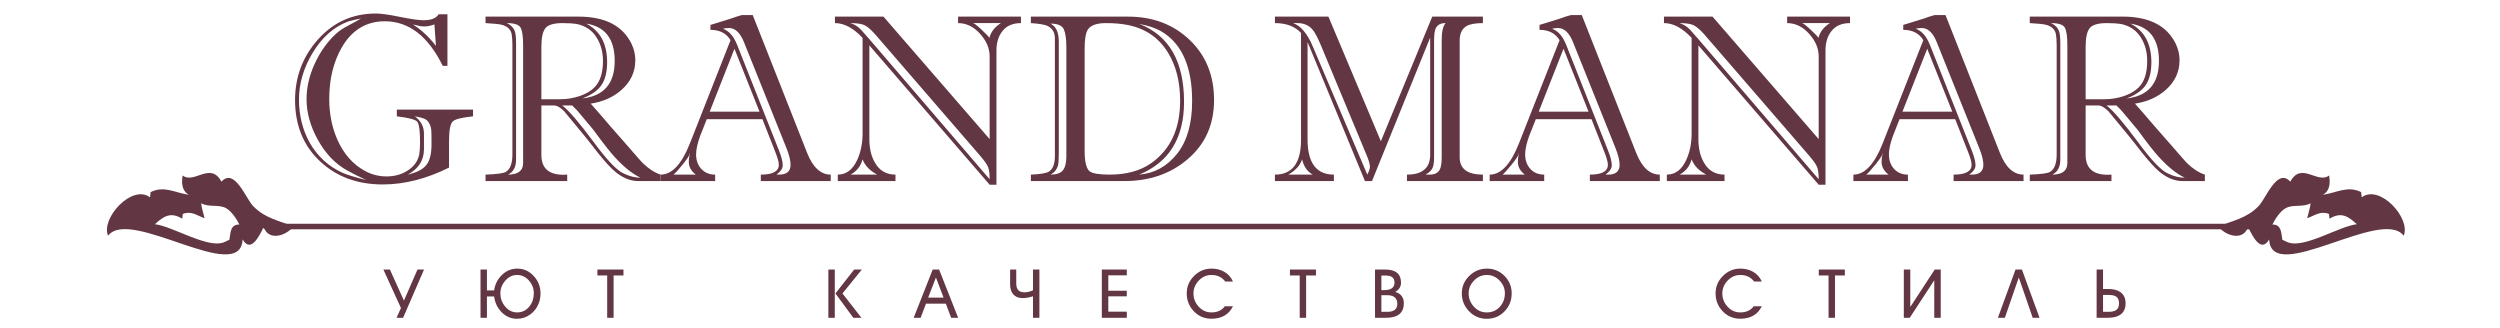
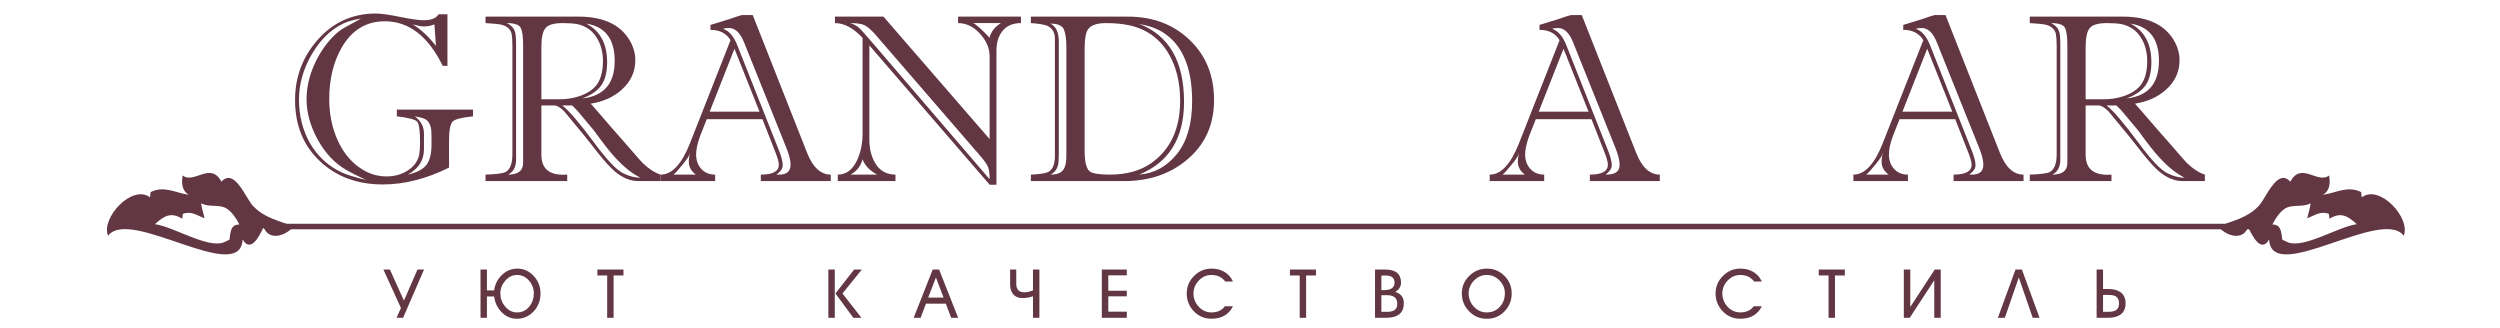
<svg xmlns="http://www.w3.org/2000/svg" width="495" height="65" viewBox="0 0 495 65" fill="none">
  <g clip-path="url(#clip0_544_6)">
    <mask id="mask0_544_6" style="mask-type:luminance" maskUnits="userSpaceOnUse" x="0" y="-93" width="495" height="247">
      <path d="M0 -92.3H495V153.365H0V-92.3Z" fill="white" />
    </mask>
    <g mask="url(#mask0_544_6)">
      <path d="M75.913 53.371L79.388 60.987L78.518 62.92H79.814L83.958 53.371H82.662L79.98 59.521L77.203 53.371H75.913ZM104.817 60.68C104.194 61.467 103.383 61.859 102.384 61.859C101.441 61.859 100.642 61.459 99.992 60.653C99.379 59.911 99.072 59.058 99.072 58.093C99.072 57.163 99.388 56.333 100.018 55.6C100.678 54.83 101.468 54.444 102.384 54.444C103.312 54.444 104.105 54.827 104.763 55.586C105.388 56.302 105.699 57.13 105.699 58.066C105.699 59.074 105.404 59.944 104.817 60.68ZM97.841 58.703C97.993 59.916 98.475 60.94 99.287 61.779C100.147 62.674 101.183 63.119 102.384 63.119C103.34 63.119 104.206 62.833 104.99 62.258C105.748 61.71 106.305 60.984 106.661 60.082C106.902 59.481 107.021 58.819 107.021 58.093C107.021 56.784 106.586 55.648 105.711 54.683C104.812 53.685 103.712 53.185 102.411 53.185C101.244 53.185 100.221 53.617 99.337 54.485C98.492 55.324 97.993 56.328 97.841 57.496H96.412V53.371H95.143V62.92H96.412V58.703H97.841ZM123.446 54.539V53.371H118.286V54.539H120.223V62.92H121.494V54.539H123.446ZM164.016 62.92H165.285V53.371H164.016V62.92ZM170.563 62.92L166.806 58.105L170.643 53.371H169.12L165.418 58.106L168.96 62.92H170.563ZM189.712 62.92L185.944 53.371H184.674L180.908 62.92H182.284L183.345 60.124H187.274L188.333 62.92H189.712ZM186.831 58.93H183.773L185.315 54.945L186.831 58.93ZM205.802 53.371H204.531V57.481C203.951 57.748 203.384 57.879 202.829 57.879C201.755 57.879 201.219 57.309 201.219 56.165V53.371H200.003V56.342C200.003 57.148 200.207 57.787 200.616 58.264C201.053 58.77 201.667 59.022 202.46 59.022C203.101 59.022 203.793 58.902 204.531 58.663V62.92H205.802V53.371ZM219.444 61.713V58.678H223.106V57.564H219.444V54.511H223.106V53.371H218.161V62.92H223.106V61.713H219.444ZM239.864 61.859C238.865 61.859 238.02 61.474 237.326 60.706C236.649 59.965 236.31 59.091 236.31 58.093C236.31 57.13 236.661 56.279 237.365 55.546C238.068 54.811 238.901 54.444 239.864 54.444C241.041 54.444 241.954 54.879 242.604 55.745H244.126C243.753 54.907 243.182 54.264 242.417 53.823C241.685 53.397 240.843 53.185 239.89 53.185C238.545 53.185 237.389 53.669 236.422 54.638C235.454 55.605 234.972 56.758 234.972 58.093C234.972 59.472 235.442 60.653 236.383 61.634C237.323 62.617 238.482 63.107 239.864 63.107C241.895 63.107 243.314 62.285 244.126 60.639H242.523C241.926 61.453 241.041 61.859 239.864 61.859ZM260.562 54.539V53.371H255.406V54.539H257.342V62.92H258.612V54.539H260.562ZM274.353 54.551C275.53 54.551 276.116 55.014 276.116 55.943C276.116 56.945 275.427 57.443 274.047 57.443H273.511V54.551H274.353ZM274.686 58.45C276.006 58.45 276.665 59.03 276.665 60.188C276.665 61.223 276.006 61.741 274.686 61.741H273.511V58.45H274.686ZM274.449 62.92C276.789 62.92 277.96 61.958 277.96 60.029C277.96 58.881 277.391 58.136 276.251 57.8C277.017 57.368 277.4 56.758 277.4 55.969C277.4 54.239 276.363 53.371 274.288 53.371H272.255V62.92H274.449ZM296.976 60.732C296.3 61.485 295.437 61.859 294.384 61.859C293.378 61.859 292.526 61.483 291.833 60.725C291.138 59.968 290.79 59.091 290.79 58.093C290.79 57.13 291.145 56.279 291.859 55.546C292.573 54.811 293.413 54.444 294.384 54.444C295.357 54.444 296.195 54.808 296.904 55.532C297.611 56.257 297.966 57.105 297.966 58.066C297.966 59.117 297.636 60.008 296.976 60.732ZM297.885 54.624C296.932 53.666 295.776 53.185 294.412 53.185C293.057 53.185 291.891 53.669 290.911 54.631C289.929 55.595 289.44 56.749 289.44 58.093C289.44 59.464 289.921 60.644 290.878 61.634C291.835 62.625 293.003 63.119 294.384 63.119C295.783 63.119 296.955 62.629 297.899 61.646C298.844 60.665 299.314 59.481 299.314 58.093C299.314 56.74 298.839 55.583 297.885 54.624ZM344.576 61.859C343.579 61.859 342.732 61.474 342.037 60.706C341.361 59.965 341.022 59.091 341.022 58.093C341.022 57.13 341.375 56.279 342.079 55.546C342.781 54.811 343.614 54.444 344.576 54.444C345.751 54.444 346.664 54.879 347.316 55.745H348.84C348.465 54.907 347.895 54.264 347.127 53.823C346.397 53.397 345.557 53.185 344.602 53.185C343.257 53.185 342.103 53.669 341.136 54.638C340.168 55.605 339.684 56.758 339.684 58.093C339.684 59.472 340.154 60.653 341.095 61.634C342.035 62.617 343.194 63.107 344.576 63.107C346.607 63.107 348.03 62.285 348.84 60.639H347.235C346.638 61.453 345.751 61.859 344.576 61.859ZM365.276 54.539V53.371H360.118V54.539H362.054V62.92H363.326V54.539H365.276ZM382.982 62.92H384.265V53.371H383.076L378.237 60.781V53.371H376.955V62.92H378.13L382.982 55.494V62.92ZM402.477 62.92H403.829L400.341 53.371H399.07L395.581 62.92H396.962L399.72 54.943L402.477 62.92ZM417.432 62.92C418.466 62.92 419.276 62.708 419.863 62.285C420.53 61.798 420.867 61.058 420.867 60.07C420.867 59.079 420.53 58.342 419.863 57.853C419.276 57.43 418.466 57.217 417.432 57.217H416.402V53.371H415.132V62.92H417.432ZM417.432 58.398C418.134 58.398 418.648 58.498 418.967 58.703C419.369 58.961 419.568 59.415 419.568 60.07C419.568 60.715 419.364 61.166 418.955 61.422C418.627 61.634 418.117 61.741 417.432 61.741H416.402V58.398H417.432Z" fill="#623642" />
      <path d="M53.927 45.401H448.792V44.304H53.927V45.401Z" fill="#623642" />
      <path d="M444.927 45.402L445.205 45.124C445.91 46.574 447.665 50.25 449.291 47.406C449.722 56.608 471.645 40.918 475.929 46.674C477.408 43.228 471.182 36.394 467.624 39.07C467.617 38.751 467.501 38.359 467.521 38.045C464.788 36.688 462.675 38.188 459.919 38.569C461.351 37.794 461.41 36.179 461.164 34.74C458.899 36.524 455.651 31.918 453.486 35.967C450.873 33.13 448.678 39.285 447.204 40.803C444.822 43.263 442.116 43.649 439.238 44.85C440.603 46.608 443.766 47.669 444.927 45.402ZM452.583 41.209C454.081 40.41 455.951 41.103 457.5 40.245C457.422 41.157 457.018 42.304 456.823 43.207C458.298 42.696 459.411 41.685 461.136 42.358C461.159 42.663 461.22 43.011 461.241 43.308C463.473 41.93 464.878 42.739 466.647 44.393C463.066 44.838 456.224 49.236 453.026 47.988L451.905 47.471C451.659 46.123 451.771 44.436 449.935 44.454C450.41 43.46 451.477 41.796 452.583 41.209Z" fill="#623642" />
      <path d="M58.09 44.85C55.209 43.649 52.501 43.263 50.126 40.805C48.65 39.285 46.455 33.13 43.841 35.967C41.675 31.918 38.429 36.524 36.164 34.74C35.92 36.179 35.974 37.794 37.409 38.569C34.648 38.188 32.539 36.692 29.81 38.045C29.823 38.359 29.713 38.751 29.703 39.07C26.146 36.394 19.922 43.23 21.399 46.676C25.683 40.918 47.604 56.608 48.039 47.405C49.663 50.25 51.42 46.573 52.123 45.126L52.401 45.402C53.562 47.669 56.723 46.608 58.09 44.85ZM47.393 44.454C45.556 44.436 45.667 46.123 45.423 47.471L44.302 47.988C41.106 49.236 34.259 44.838 30.674 44.393C32.45 42.739 33.856 41.93 36.086 43.308C36.108 43.011 36.169 42.663 36.194 42.358C37.917 41.685 39.023 42.696 40.5 43.207C40.31 42.304 39.905 41.158 39.828 40.245C41.377 41.103 43.247 40.41 44.74 41.209C45.851 41.796 46.916 43.462 47.393 44.454Z" fill="#623642" />
      <path d="M93.657 23.036C92.453 23.175 91.745 23.274 91.541 23.343C90.574 23.513 89.938 23.752 89.629 24.061C89.143 24.541 88.906 25.855 88.906 28.009V33.185C84.427 35.412 80.052 36.522 75.783 36.522C70.755 36.522 66.601 34.984 63.333 31.904C60.059 28.831 58.423 24.794 58.423 19.803C58.423 15.191 59.947 11.18 62.995 7.778C66.044 4.377 69.858 2.675 74.438 2.675C75.435 2.675 77.021 2.9 79.191 3.342C81.362 3.784 82.928 4.009 83.892 4.009C85.373 4.009 86.355 3.618 86.838 2.829H88.593V13.037H87.662C84.772 7.157 80.948 4.214 76.197 4.214C72.51 4.214 69.669 5.944 67.671 9.393C66.017 12.264 65.191 15.668 65.191 19.599C65.191 22.54 65.728 25.222 66.798 27.649C68.041 30.451 69.838 32.505 72.183 33.802C73.533 34.554 74.983 34.93 76.539 34.93C78.06 34.93 79.406 34.573 80.58 33.852C81.928 33.034 82.738 31.94 83.016 30.573C83.115 29.956 83.169 29.155 83.169 28.163C83.169 25.872 82.983 24.513 82.602 24.088C82.221 23.657 80.876 23.307 78.573 23.036V21.703H93.657V23.036ZM72.526 35.651C70.977 34.93 69.685 34.285 68.653 33.703C66.344 32.401 64.441 30.401 62.942 27.702C61.446 24.997 60.697 22.315 60.697 19.651C60.697 17.328 61.229 14.992 62.298 12.648C63.365 10.31 64.76 8.332 66.482 6.727C67.104 6.147 67.912 5.595 68.911 5.087C70.32 4.335 71.186 3.857 71.492 3.654C70.94 3.753 70.126 3.943 69.054 4.214C66.185 5.24 63.798 7.329 61.896 10.471C60.097 13.479 59.197 16.557 59.197 19.698C59.197 22.847 59.905 25.7 61.323 28.266C62.879 30.964 65.04 32.949 67.807 34.211C68.639 34.587 70.212 35.069 72.526 35.651ZM85.441 28.571C85.441 27 85.426 26.042 85.391 25.7C85.219 24.541 84.755 23.806 83.995 23.495C83.583 23.326 82.965 23.175 82.137 23.036C83.342 23.924 83.945 25.069 83.945 26.47V29.547C83.945 31.736 82.878 33.41 80.74 34.573C82.532 34.164 83.763 33.521 84.435 32.651C85.108 31.779 85.441 30.42 85.441 28.571ZM86.318 9.085L86.012 4.831C85.288 5.105 84.615 5.24 83.995 5.24C83.478 5.24 82.724 5.105 81.722 4.831C83.342 5.822 84.874 7.239 86.318 9.085Z" fill="#623642" />
      <path d="M130.803 35.855H126.411C124.829 35.855 123.278 35.224 121.76 33.958C120.901 33.241 119.747 31.977 118.303 30.16C116.818 28.217 114.613 25.494 111.688 22.01C110.93 21.26 110.275 20.882 109.723 20.882H107.193V30.674C107.193 33.514 108.897 34.813 112.308 34.574V35.855H96.137V34.574C98.24 34.501 99.565 34.336 100.115 34.059C101.011 33.547 101.456 32.388 101.456 30.571V8.984C101.456 8.028 101.406 7.275 101.303 6.726C101.097 5.769 100.405 5.155 99.235 4.882C98.856 4.776 97.822 4.677 96.137 4.573V3.289H114.529C119.766 3.289 123.259 5.069 125.017 8.624C125.534 9.686 125.793 10.778 125.793 11.905C125.793 14.233 124.879 16.197 123.054 17.802C121.436 19.241 119.403 20.147 116.958 20.521C117.44 21.036 118.748 22.541 120.884 25.035C121.677 25.926 122.848 27.257 124.397 29.037C126.016 30.913 126.961 31.989 127.238 32.267C128.445 33.43 129.633 34.201 130.803 34.574V35.855ZM103.578 32.267V8.984C103.578 7.208 103.403 6.026 103.059 5.445C102.715 4.864 101.802 4.573 100.321 4.573C101.182 4.949 101.732 5.532 101.975 6.315C102.113 6.726 102.183 7.563 102.183 8.827V31.603C102.183 33.067 101.647 34.059 100.58 34.574C102.577 34.574 103.578 33.802 103.578 32.267ZM119.387 12.059C119.387 10.286 118.952 8.721 118.093 7.369C117.234 6.015 115.977 5.155 114.323 4.776C113.565 4.644 112.601 4.573 111.429 4.573C109.673 4.573 108.527 4.906 107.994 5.575C107.458 6.239 107.193 7.482 107.193 9.295V19.651H110.912C112.22 19.651 113.497 19.445 114.737 19.034C116.422 18.457 117.62 17.618 118.327 16.521C119.031 15.427 119.387 13.943 119.387 12.059ZM126.825 35.187C125.171 34.402 123.449 33.015 121.656 31.031C120.8 30.112 119.419 28.351 117.526 25.751C116.904 24.997 115.977 23.891 114.737 22.419C114.459 22.045 113.977 21.532 113.287 20.882H111.325C112.601 21.839 114.683 24.267 117.576 28.164C120.196 31.717 122.176 33.785 123.521 34.371C124.656 34.917 125.758 35.187 126.825 35.187ZM121.71 12.059C121.71 7.721 119.832 5.259 116.081 4.677C118.834 6.112 120.211 8.66 120.211 12.316C120.211 14.233 119.841 15.734 119.101 16.833C118.36 17.925 117.094 18.812 115.301 19.494C119.574 19.019 121.71 16.54 121.71 12.059Z" fill="#623642" />
      <path d="M164.487 35.855H150.642V34.574C153.017 34.574 154.206 33.925 154.206 32.625C154.206 32.109 153.985 31.287 153.538 30.16L150.962 23.596H139.943C139.494 24.727 139.049 25.855 138.602 26.982C138.088 28.422 137.828 29.616 137.828 30.571C137.828 31.734 138.174 32.693 138.864 33.447C139.552 34.201 140.463 34.574 141.6 34.574V35.855H130.803V34.574C133.041 34.574 134.971 32.521 136.59 28.422L144.647 7.956C143.821 6.591 142.498 5.909 140.671 5.909V4.932L144.806 3.654C145.218 3.483 145.905 3.257 146.868 2.987H149.043L159.786 30.212C160.923 33.119 162.489 34.574 164.487 34.574V35.855ZM137.779 34.574C136.848 33.887 136.38 33.033 136.38 32.01C136.38 31.493 136.452 30.963 136.59 30.419L136.38 30.367C136.485 30.4 136.538 30.44 136.538 30.471C136.538 30.748 136.082 31.445 135.168 32.572C134.255 33.703 133.644 34.371 133.333 34.574H137.779ZM150.384 22.111L145.424 9.652L140.517 22.111H150.384ZM156.532 32.625C156.532 31.771 156.255 30.656 155.706 29.289L147.336 8.419C146.577 6.506 145.578 5.547 144.338 5.547C143.856 5.547 143.46 5.596 143.149 5.701C144.356 6.112 145.302 7.208 145.992 8.984L154.259 29.854C154.739 31.084 154.982 32.041 154.982 32.726C154.982 33.345 154.568 33.958 153.74 34.574H154.259C155.771 34.574 156.532 33.925 156.532 32.625Z" fill="#623642" />
      <path d="M202.148 4.573C200.565 4.573 199.36 5.081 198.534 6.087C197.708 7.095 197.297 8.406 197.297 10.011V36.571H195.949L172.133 8.987V27.545C172.133 29.428 172.512 30.998 173.27 32.265C174.166 33.803 175.509 34.572 177.302 34.572V35.855H165.883V34.572C167.57 34.572 168.863 33.581 169.758 31.601C170.448 30.06 170.79 28.334 170.79 26.422V7.499C168.964 5.548 167.139 4.573 165.316 4.573V3.289H174.924L195.949 27.545V11.186C195.949 9.583 195.313 8.078 194.04 6.674C192.766 5.272 191.316 4.573 189.699 4.573V3.289H202.148V4.573ZM195.949 35.493C195.949 34.401 195.848 33.595 195.642 33.085C195.434 32.572 194.95 31.872 194.194 30.984L173.22 6.725C172.392 5.809 171.685 5.215 171.103 4.955C170.513 4.702 169.603 4.573 168.363 4.573C169.187 4.818 169.895 5.253 170.481 5.884C171.066 6.52 171.634 7.163 172.186 7.815L195.949 35.493ZM173.682 34.572C172.203 33.784 171.239 32.778 170.79 31.548C170.412 32.915 169.619 33.926 168.414 34.572H173.682ZM198.174 4.573H192.643C192.851 4.573 193.412 4.996 194.325 5.849C195.237 6.7 195.762 7.245 195.9 7.499C196.208 6.302 196.967 5.326 198.174 4.573Z" fill="#623642" />
      <path d="M240.381 19.803C240.381 24.695 238.609 28.626 235.059 31.602C231.72 34.434 227.553 35.854 222.559 35.854H204.113V34.573C205.903 34.502 207.074 34.316 207.628 34.008C208.454 33.531 208.868 32.49 208.868 30.881V7.599C208.868 6.403 208.349 5.566 207.315 5.087C206.697 4.848 205.629 4.677 204.113 4.574V3.29H223.334C228.257 3.29 232.331 4.831 235.551 7.906C238.771 10.981 240.381 14.947 240.381 19.803ZM211.14 30.985V9.395C211.14 7.72 210.967 6.514 210.625 5.779C210.279 5.044 209.401 4.677 207.991 4.677C209.09 5.223 209.64 6.403 209.64 8.216V30.42C209.64 31.548 209.589 32.334 209.481 32.779C209.231 33.596 208.733 34.2 207.991 34.573C209.194 34.573 210.02 34.285 210.467 33.703C210.916 33.12 211.14 32.214 211.14 30.985ZM233.667 19.958C233.667 16.227 232.874 13.069 231.295 10.473C229.509 7.531 226.896 5.701 223.465 4.98C222.157 4.709 220.662 4.574 218.981 4.574C217.196 4.574 216.012 4.98 215.425 5.807C214.98 6.453 214.758 7.72 214.758 9.599V29.857C214.758 32.01 215.081 33.356 215.734 33.907C216.284 34.351 217.608 34.573 219.702 34.573C223.069 34.573 225.835 33.802 227.998 32.266C231.776 29.566 233.667 25.461 233.667 19.958ZM236.043 20.01C236.043 13.445 234.145 8.932 230.358 6.472C229.154 5.684 227.553 5.105 225.555 4.729C231.479 7.017 234.44 12.166 234.44 20.164C234.44 27.343 231.479 32.148 225.555 34.573C228.55 34.336 231.046 32.97 233.045 30.472C235.043 27.973 236.043 24.488 236.043 20.01Z" fill="#623642" />
-       <path d="M293.612 35.855H278.578V34.574C281.643 34.574 283.175 33.258 283.175 30.623V7.447L271.656 35.855H270.261L258.896 8.317V27.595C258.896 32.247 260.632 34.574 264.11 34.574V35.855H252.437V34.574C255.88 34.574 257.602 32.279 257.602 27.703V6.521C256.397 5.223 254.675 4.573 252.437 4.573V3.289H263.026L273.413 27.959L283.588 3.289H293.612V4.573C292.17 4.573 291.096 4.764 290.409 5.138C289.479 5.682 289.016 6.643 289.016 8.01V31.138C289.016 33.43 290.546 34.574 293.612 34.574V35.855ZM259.928 34.574C258.859 33.995 258.152 32.982 257.81 31.549C257.433 32.745 256.518 33.754 255.07 34.574H259.928ZM271.242 32.982C271.242 32.506 271.015 31.734 270.57 30.674L261.477 8.827C260.859 7.36 260.323 6.369 259.877 5.856C259.154 4.999 258.152 4.573 256.879 4.573H256.053C257.569 5.121 258.859 6.662 259.928 9.191L270.725 34.574C271.069 33.925 271.242 33.391 271.242 32.982ZM286.225 4.573C285.226 4.573 284.573 4.932 284.261 5.651C284.055 6.098 283.95 6.878 283.95 8.01V31.031C283.95 32.022 283.864 32.726 283.691 33.131C283.487 33.681 283.005 34.164 282.247 34.574H283.073C284.072 34.574 284.743 34.232 285.09 33.547C285.331 33.067 285.452 32.267 285.452 31.138V8.01C285.452 6.301 285.71 5.155 286.225 4.573Z" fill="#623642" />
-       <path d="M328.64 35.855H314.793V34.574C317.17 34.574 318.359 33.925 318.359 32.625C318.359 32.109 318.134 31.287 317.69 30.16L315.116 23.596H304.092C303.647 24.727 303.198 25.855 302.753 26.982C302.239 28.422 301.981 29.616 301.981 30.571C301.981 31.734 302.327 32.693 303.013 33.447C303.704 34.201 304.616 34.574 305.753 34.574V35.855H294.956V34.574C297.194 34.574 299.12 32.521 300.741 28.422L308.798 7.956C307.974 6.591 306.65 5.909 304.824 5.909V4.932L308.957 3.654C309.371 3.483 310.059 3.257 311.025 2.987H313.192L323.94 30.212C325.074 33.119 326.645 34.574 328.64 34.574V35.855ZM301.93 34.574C301.001 33.887 300.533 33.033 300.533 32.01C300.533 31.493 300.605 30.963 300.741 30.419L300.533 30.367C300.636 30.4 300.69 30.44 300.69 30.471C300.69 30.748 300.235 31.445 299.321 32.572C298.404 33.703 297.797 34.371 297.489 34.574H301.93ZM314.535 22.111L309.575 9.652L304.667 22.111H314.535ZM320.682 32.625C320.682 31.771 320.404 30.656 319.859 29.289L311.488 8.419C310.73 6.506 309.734 5.547 308.491 5.547C308.007 5.547 307.614 5.596 307.302 5.701C308.507 6.112 309.453 7.208 310.145 8.984L318.412 29.854C318.892 31.084 319.133 32.041 319.133 32.726C319.133 33.345 318.719 33.958 317.893 34.574H318.412C319.922 34.574 320.682 33.925 320.682 32.625Z" fill="#623642" />
-       <path d="M366.302 4.573C364.718 4.573 363.513 5.081 362.685 6.087C361.856 7.095 361.445 8.406 361.445 10.011V36.571H360.101L336.283 8.987V27.545C336.283 29.428 336.666 30.998 337.422 32.265C338.318 33.803 339.661 34.572 341.456 34.572V35.855H330.033V34.572C331.722 34.572 333.013 33.581 333.907 31.601C334.598 30.06 334.942 28.334 334.942 26.422V7.499C333.116 5.548 331.291 4.573 329.466 4.573V3.289H339.076L360.101 27.545V11.186C360.101 9.583 359.467 8.078 358.19 6.674C356.917 5.272 355.47 4.573 353.853 4.573V3.289H366.302V4.573ZM360.101 35.493C360.101 34.401 360.001 33.595 359.792 33.085C359.584 32.572 359.102 31.872 358.348 30.984L337.373 6.725C336.545 5.809 335.836 5.215 335.253 4.955C334.666 4.702 333.756 4.573 332.513 4.573C333.341 4.818 334.048 5.253 334.633 5.884C335.22 6.52 335.782 7.163 336.336 7.815L360.101 35.493ZM337.836 34.572C336.355 33.784 335.393 32.778 334.942 31.548C334.561 32.915 333.772 33.926 332.564 34.572H337.836ZM362.324 4.573H356.795C357.003 4.573 357.562 4.996 358.473 5.849C359.39 6.7 359.912 7.245 360.052 7.499C360.359 6.302 361.115 5.326 362.324 4.573Z" fill="#623642" />
+       <path d="M328.64 35.855H314.793V34.574C317.17 34.574 318.359 33.925 318.359 32.625C318.359 32.109 318.134 31.287 317.69 30.16L315.116 23.596H304.092C303.647 24.727 303.198 25.855 302.753 26.982C302.239 28.422 301.981 29.616 301.981 30.571C301.981 31.734 302.327 32.693 303.013 33.447C303.704 34.201 304.616 34.574 305.753 34.574V35.855H294.956V34.574C297.194 34.574 299.12 32.521 300.741 28.422L308.798 7.956C307.974 6.591 306.65 5.909 304.824 5.909V4.932L308.957 3.654C309.371 3.483 310.059 3.257 311.025 2.987H313.192L323.94 30.212C325.074 33.119 326.645 34.574 328.64 34.574V35.855ZM301.93 34.574C301.001 33.887 300.533 33.033 300.533 32.01C300.533 31.493 300.605 30.963 300.741 30.419L300.533 30.367C300.636 30.4 300.69 30.44 300.69 30.471C300.69 30.748 300.235 31.445 299.321 32.572C298.404 33.703 297.797 34.371 297.489 34.574H301.93ZM314.535 22.111L309.575 9.652L304.667 22.111H314.535ZM320.682 32.625C320.682 31.771 320.404 30.656 319.859 29.289L311.488 8.419C310.73 6.506 309.734 5.547 308.491 5.547C308.007 5.547 307.614 5.596 307.302 5.701C308.507 6.112 309.453 7.208 310.145 8.984L318.412 29.854C318.892 31.084 319.133 32.041 319.133 32.726C319.133 33.345 318.719 33.958 317.893 34.574C319.922 34.574 320.682 33.925 320.682 32.625Z" fill="#623642" />
      <path d="M400.66 35.855H386.812V34.574C389.19 34.574 390.379 33.925 390.379 32.625C390.379 32.109 390.154 31.287 389.709 30.16L387.131 23.596H376.112C375.664 24.727 375.218 25.855 374.775 26.982C374.26 28.422 374.001 29.616 374.001 30.571C374.001 31.734 374.347 32.693 375.033 33.447C375.723 34.201 376.635 34.574 377.771 34.574V35.855H366.974V34.574C369.213 34.574 371.141 32.521 372.758 28.422L380.819 7.956C379.993 6.591 378.665 5.909 376.844 5.909V4.932L380.978 3.654C381.386 3.483 382.076 3.257 383.042 2.987H385.212L395.957 30.212C397.094 33.119 398.662 34.574 400.66 34.574V35.855ZM373.951 34.574C373.021 33.887 372.553 33.033 372.553 32.01C372.553 31.493 372.622 30.963 372.758 30.419L372.553 30.367C372.657 30.4 372.707 30.44 372.707 30.471C372.707 30.748 372.251 31.445 371.336 32.572C370.428 33.703 369.817 34.371 369.504 34.574H373.951ZM386.555 22.111L381.59 9.652L376.685 22.111H386.555ZM392.706 32.625C392.706 31.771 392.428 30.656 391.874 29.289L383.504 8.419C382.748 6.506 381.751 5.547 380.511 5.547C380.028 5.547 379.633 5.596 379.319 5.701C380.527 6.112 381.473 7.208 382.163 8.984L390.432 29.854C390.912 31.084 391.151 32.041 391.151 32.726C391.151 33.345 390.739 33.958 389.915 34.574H390.432C391.944 34.574 392.706 33.925 392.706 32.625Z" fill="#623642" />
      <path d="M436.564 35.855H432.172C430.59 35.855 429.039 35.224 427.521 33.958C426.662 33.241 425.51 31.977 424.06 30.16C422.578 28.217 420.376 25.494 417.451 22.01C416.691 21.26 416.036 20.882 415.484 20.882H412.957V30.674C412.957 33.514 414.662 34.813 418.069 34.574V35.855H401.896V34.574C403.996 34.501 405.326 34.336 405.873 34.059C406.77 33.547 407.221 32.388 407.221 30.571V8.984C407.221 8.028 407.165 7.275 407.062 6.726C406.856 5.769 406.166 5.155 404.996 4.882C404.619 4.776 403.583 4.677 401.896 4.573V3.289H420.288C425.522 3.289 429.02 5.069 430.776 8.624C431.293 9.686 431.55 10.778 431.55 11.905C431.55 14.233 430.637 16.197 428.815 17.802C427.197 19.241 425.167 20.147 422.719 20.521C423.199 21.036 424.511 22.541 426.643 25.035C427.438 25.926 428.609 27.257 430.158 29.037C431.775 30.913 432.725 31.989 432.998 32.267C434.203 33.43 435.394 34.201 436.564 34.574V35.855ZM409.337 32.267V8.984C409.337 7.208 409.166 6.026 408.82 5.445C408.475 4.864 407.563 4.573 406.081 4.573C406.943 4.949 407.495 5.532 407.734 6.315C407.874 6.726 407.942 7.563 407.942 8.827V31.603C407.942 33.067 407.406 34.059 406.341 34.574C408.339 34.574 409.337 33.802 409.337 32.267ZM425.145 12.059C425.145 10.286 424.717 8.721 423.856 7.369C422.992 6.015 421.738 5.155 420.08 4.776C419.326 4.644 418.362 4.573 417.19 4.573C415.434 4.573 414.286 4.906 413.754 5.575C413.223 6.239 412.957 7.482 412.957 9.295V19.651H416.673C417.983 19.651 419.258 19.445 420.494 19.034C422.185 18.457 423.381 17.618 424.09 16.521C424.792 15.427 425.145 13.943 425.145 12.059ZM432.584 35.187C430.932 34.402 429.21 33.015 427.42 31.031C426.556 30.112 425.181 28.351 423.287 25.751C422.665 24.997 421.738 23.891 420.494 22.419C420.22 22.045 419.738 21.532 419.048 20.882H417.087C418.362 21.839 420.447 24.267 423.341 28.164C425.957 31.717 427.933 33.785 429.282 34.371C430.418 34.917 431.519 35.187 432.584 35.187ZM427.471 12.059C427.471 7.721 425.593 5.259 421.842 4.677C424.596 6.112 425.972 8.66 425.972 12.316C425.972 14.233 425.602 15.734 424.865 16.833C424.121 17.925 422.855 18.812 421.065 19.494C425.337 19.019 427.471 16.54 427.471 12.059Z" fill="#623642" />
    </g>
  </g>
  <defs>
    <clipPath id="clip0_544_6">
      <rect width="495" height="65" fill="white" />
    </clipPath>
  </defs>
</svg>